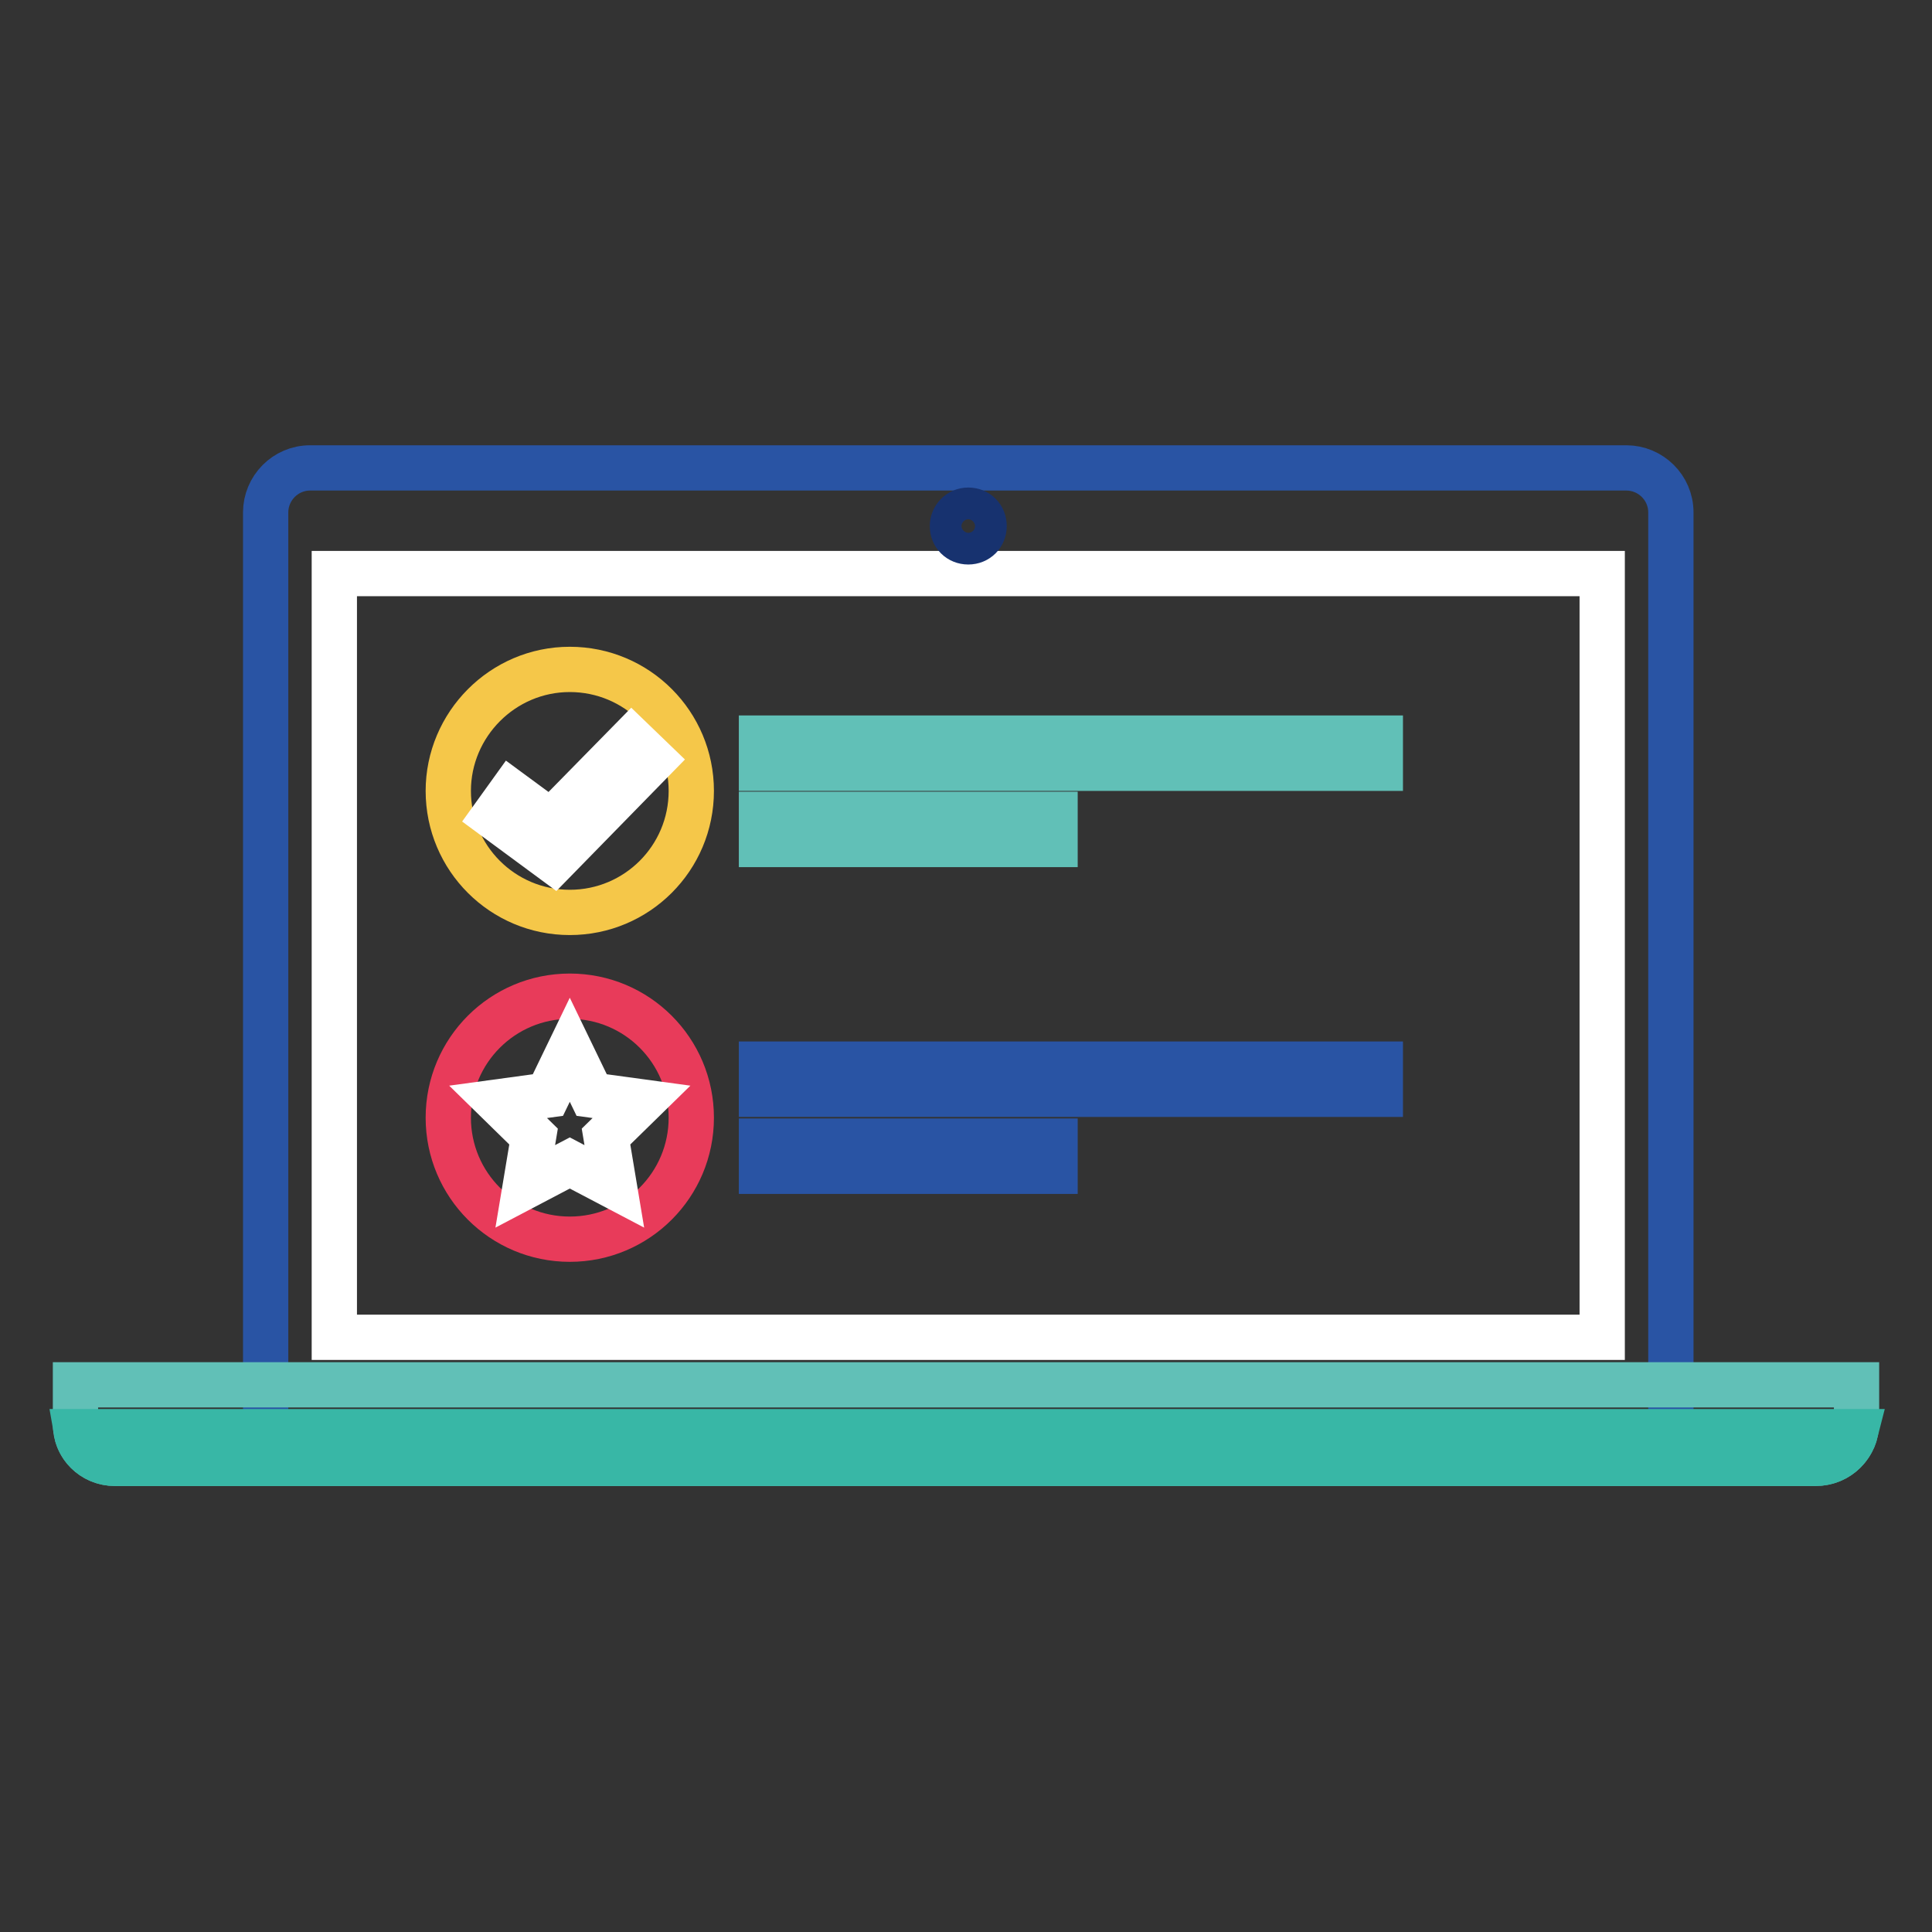
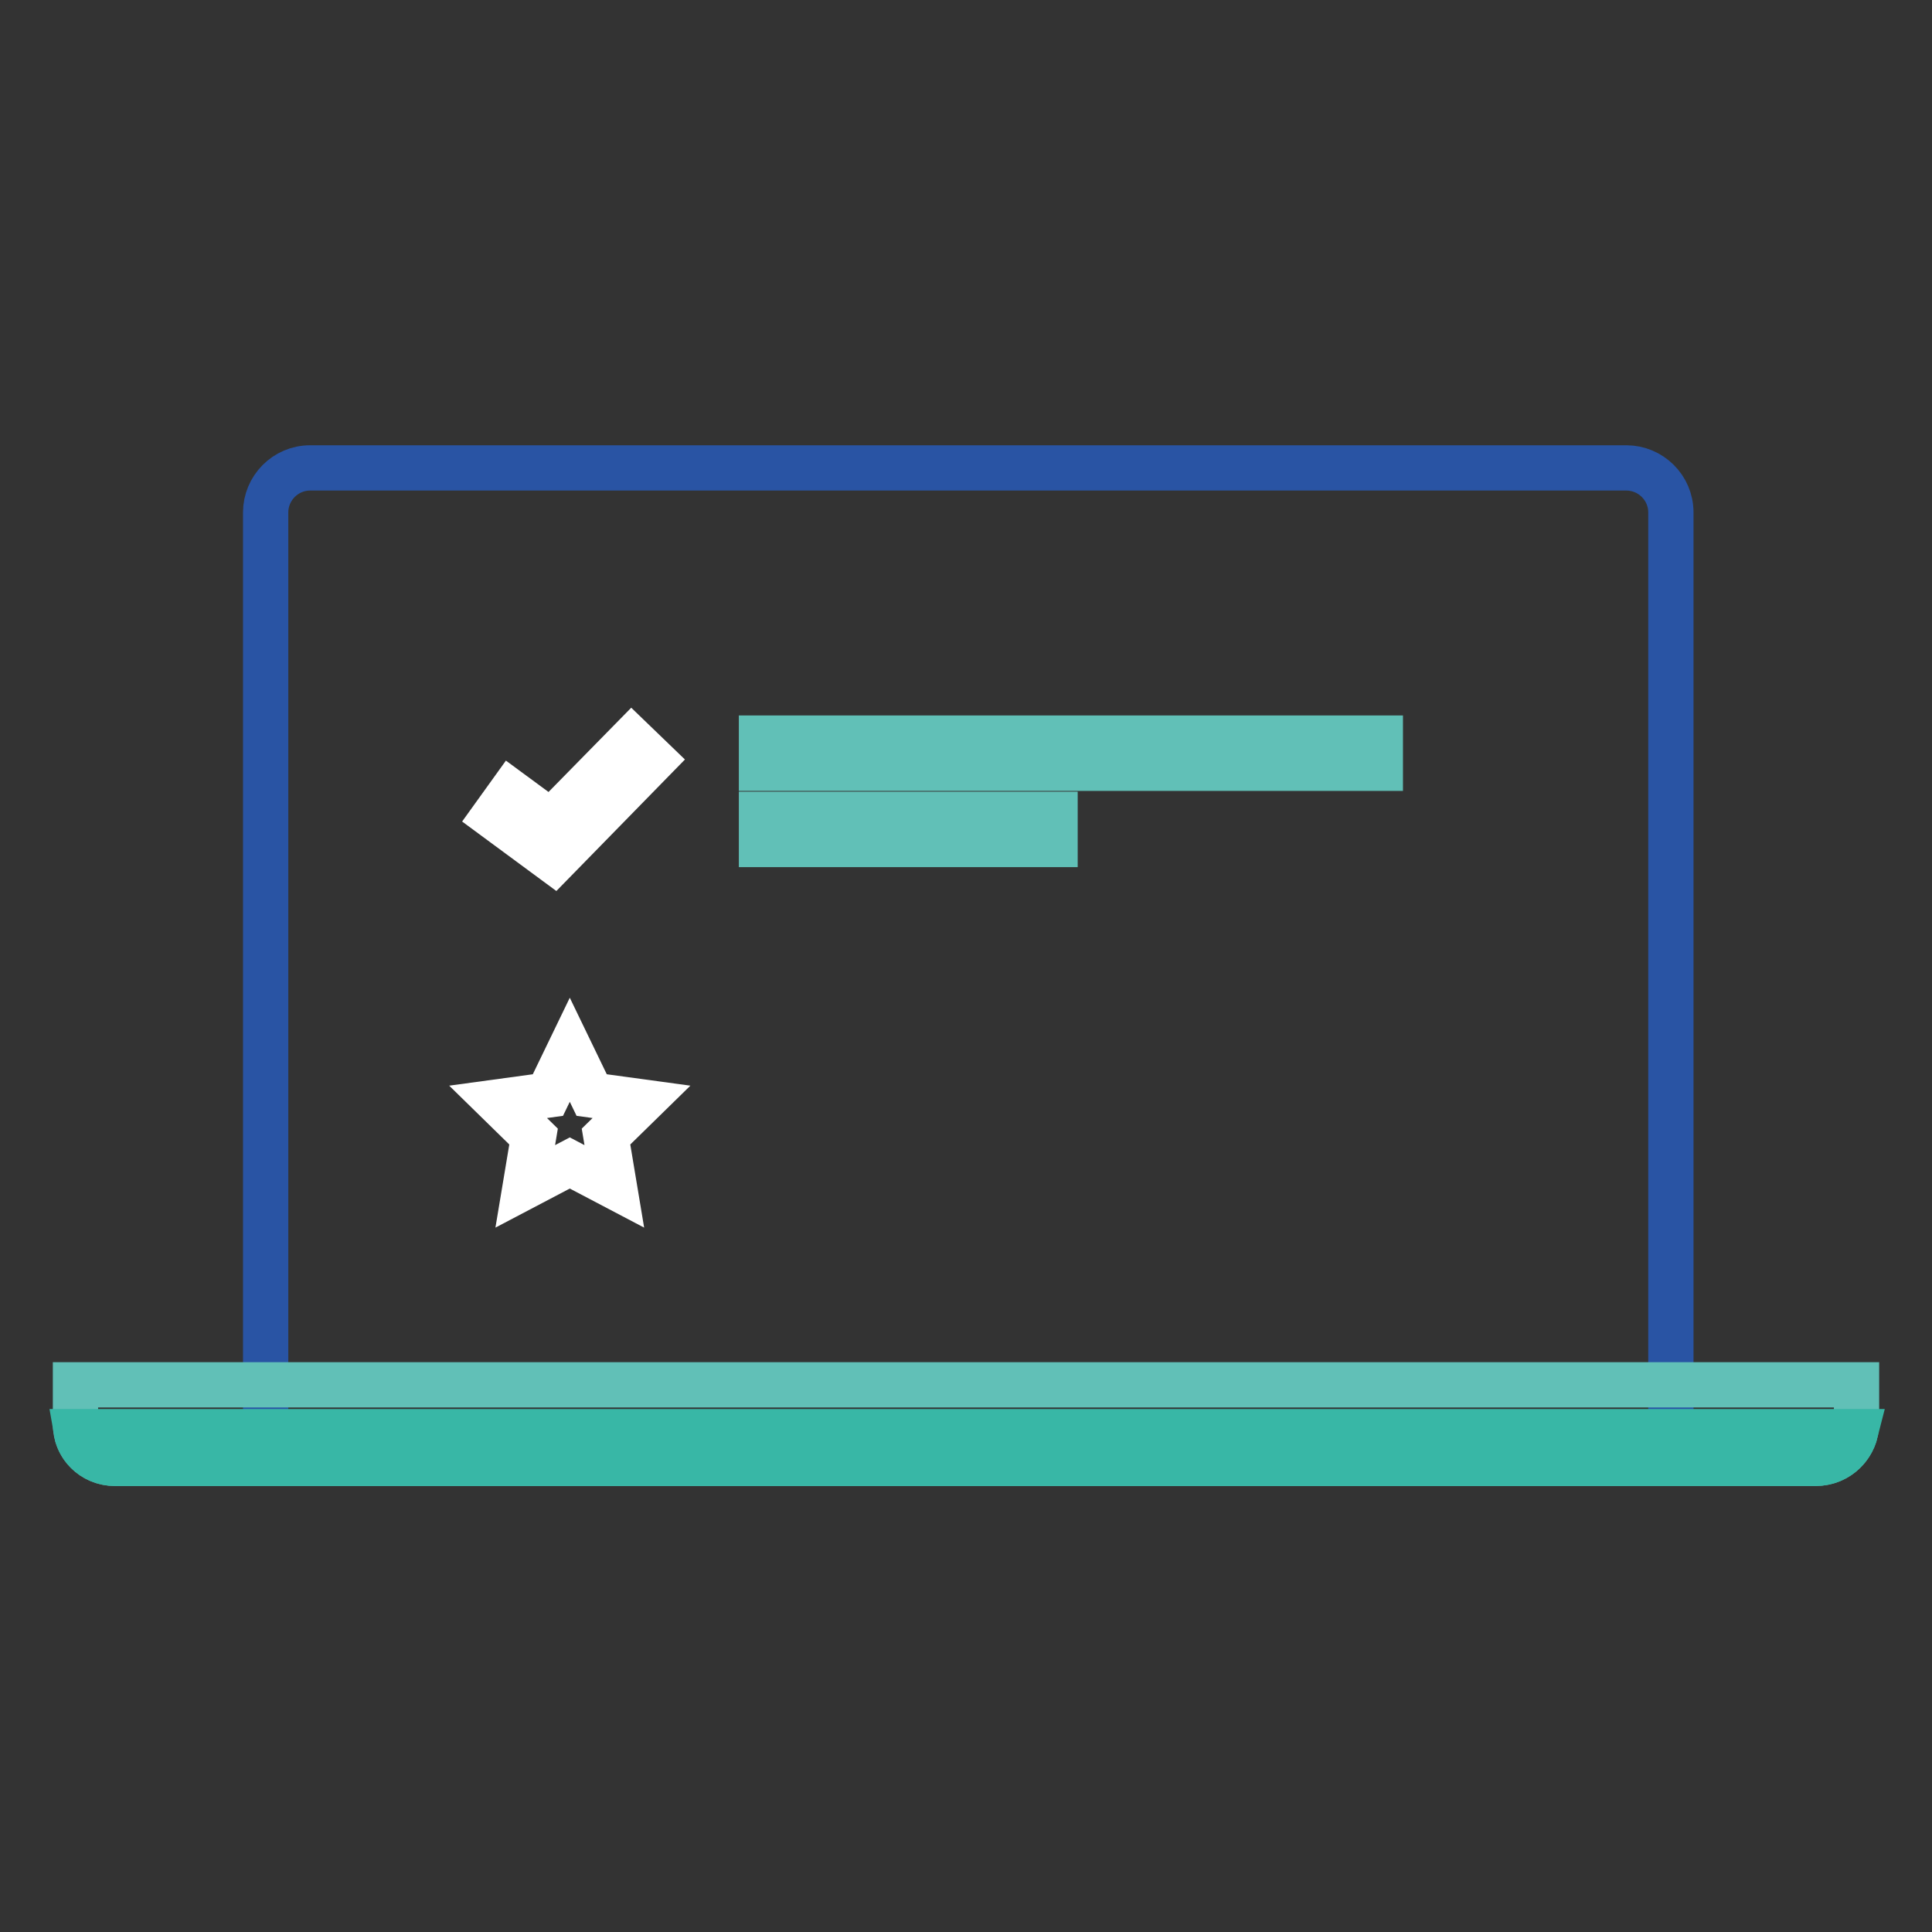
<svg xmlns="http://www.w3.org/2000/svg" version="1.1" x="0px" y="0px" viewBox="0 0 256 256" enable-background="new 0 0 256 256" xml:space="preserve">
  <rect x="0" y="0" width="256" height="256" fill="#333333" stroke="none" />
  <g>
    <path stroke-width="6" fill-opacity="0" stroke="#2954a4" d="M215.5,193.9H41.1c-3.2,0-5.9-2.6-5.9-5.9V67.9c0-3.2,2.6-5.9,5.9-5.9h174.4c3.2,0,5.9,2.6,5.9,5.9V188 C221.4,191.3,218.7,193.9,215.5,193.9z" />
-     <path stroke-width="6" fill-opacity="0" stroke="#ffffff" d="M44.3,76h168v101.2h-168V76z" />
    <path stroke-width="6" fill-opacity="0" stroke="#61c0b7" d="M240.6,193.9H15.2c-2.9,0-5.2-2.3-5.2-5.2v-5.2h236v5C246,191.5,243.6,193.9,240.6,193.9L240.6,193.9z" />
    <path stroke-width="6" fill-opacity="0" stroke="#38b7a6" d="M10.1,189.7c0.4,2.4,2.6,4.2,5.1,4.2h225.4c2.6,0,4.7-1.8,5.3-4.2H10.1z" />
-     <path stroke-width="6" fill-opacity="0" stroke="#17326f" d="M126.2,69.7c0,1.2,0.9,2.1,2.1,2.1s2.1-0.9,2.1-2.1c0-1.2-0.9-2.1-2.1-2.1S126.2,68.6,126.2,69.7z" />
-     <path stroke-width="6" fill-opacity="0" stroke="#f5c749" d="M59.4,104.8c0,8.9,7.2,16.1,16.1,16.1s16.1-7.2,16.1-16.1s-7.2-16.1-16.1-16.1S59.4,96,59.4,104.8z" />
    <path stroke-width="6" fill-opacity="0" stroke="#ffffff" d="M73.4,114.1l-8-5.9l2.3-3.2l5.3,3.9l10.7-10.9l2.8,2.7L73.4,114.1z" />
    <path stroke-width="6" fill-opacity="0" stroke="#61c0b7" d="M100.9,97.8h82v4h-82V97.8z M100.9,107.9h38.9v4h-38.9V107.9z" />
-     <path stroke-width="6" fill-opacity="0" stroke="#e83b5a" d="M59.4,148.1c0,8.9,7.2,16.1,16.1,16.1s16.1-7.2,16.1-16.1S84.4,132,75.5,132S59.4,139.2,59.4,148.1z" />
-     <path stroke-width="6" fill-opacity="0" stroke="#2954a4" d="M100.9,141h82v4h-82V141z M100.9,151.2h38.9v4h-38.9V151.2z" />
    <path stroke-width="6" fill-opacity="0" stroke="#ffffff" d="M75.5,139.1l2.9,6L85,146l-4.7,4.6l1.1,6.6l-5.9-3.1l-5.9,3.1l1.1-6.6L66,146l6.6-0.9L75.5,139.1z" />
  </g>
</svg>